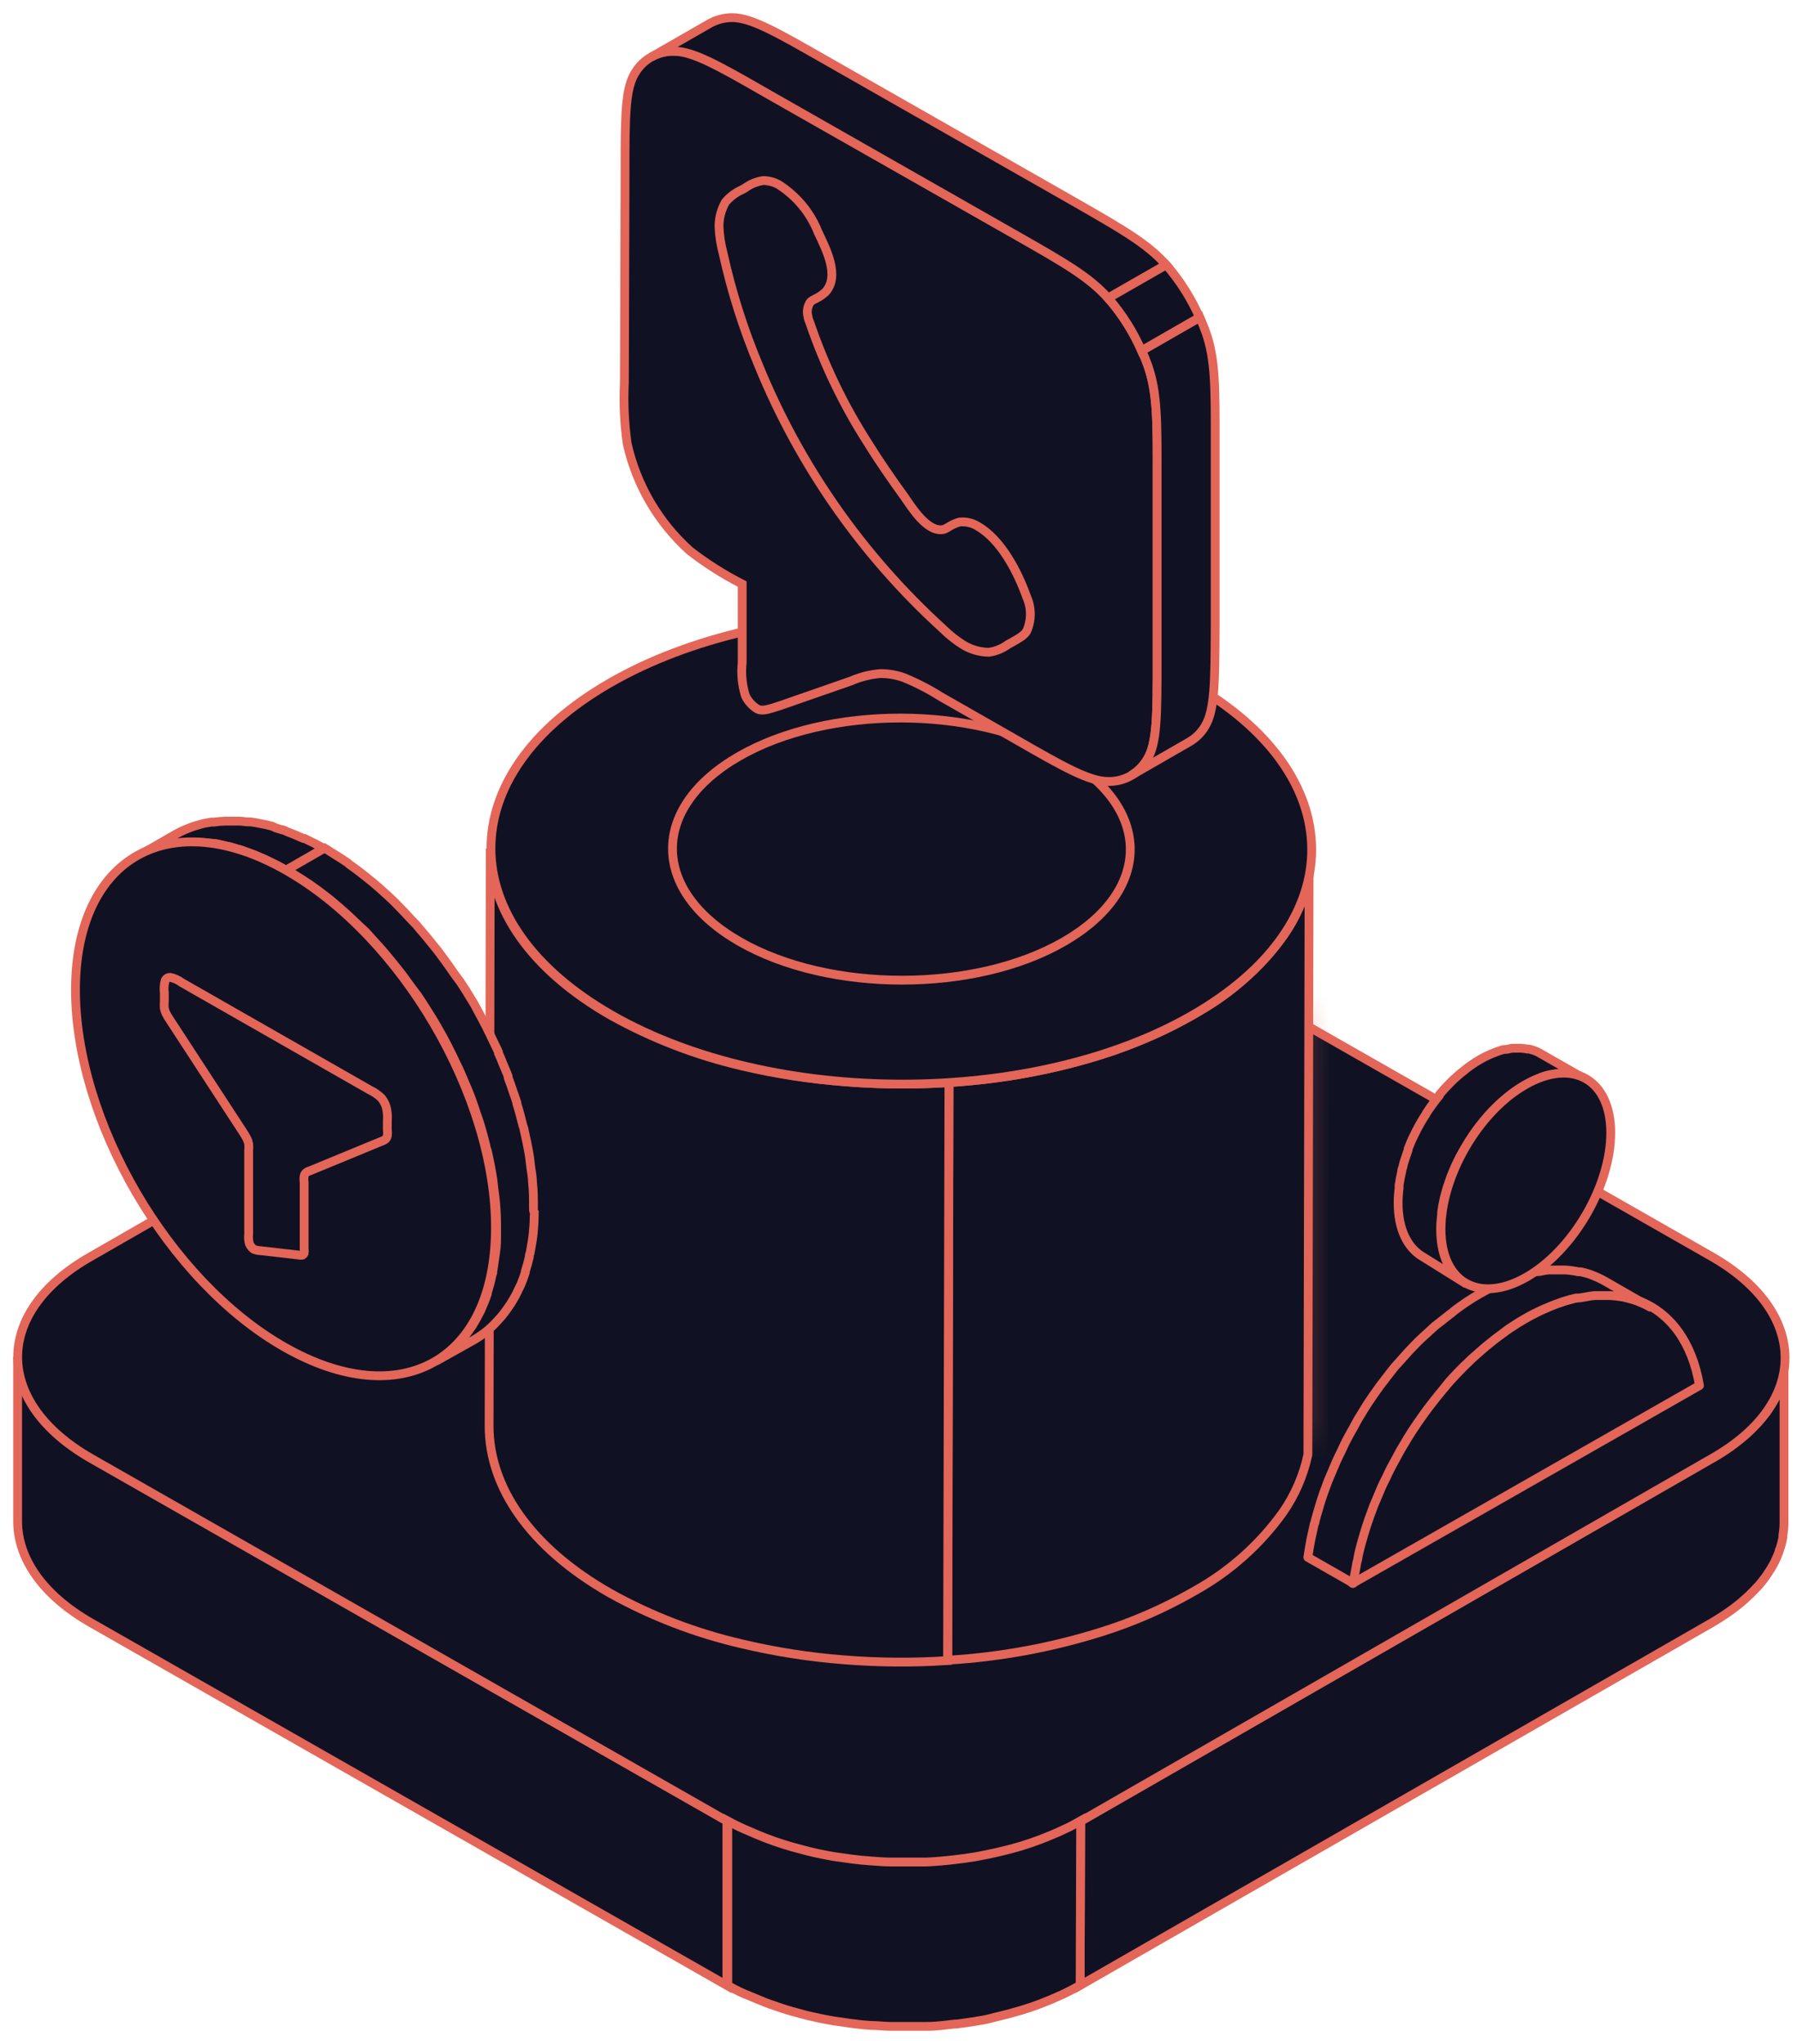
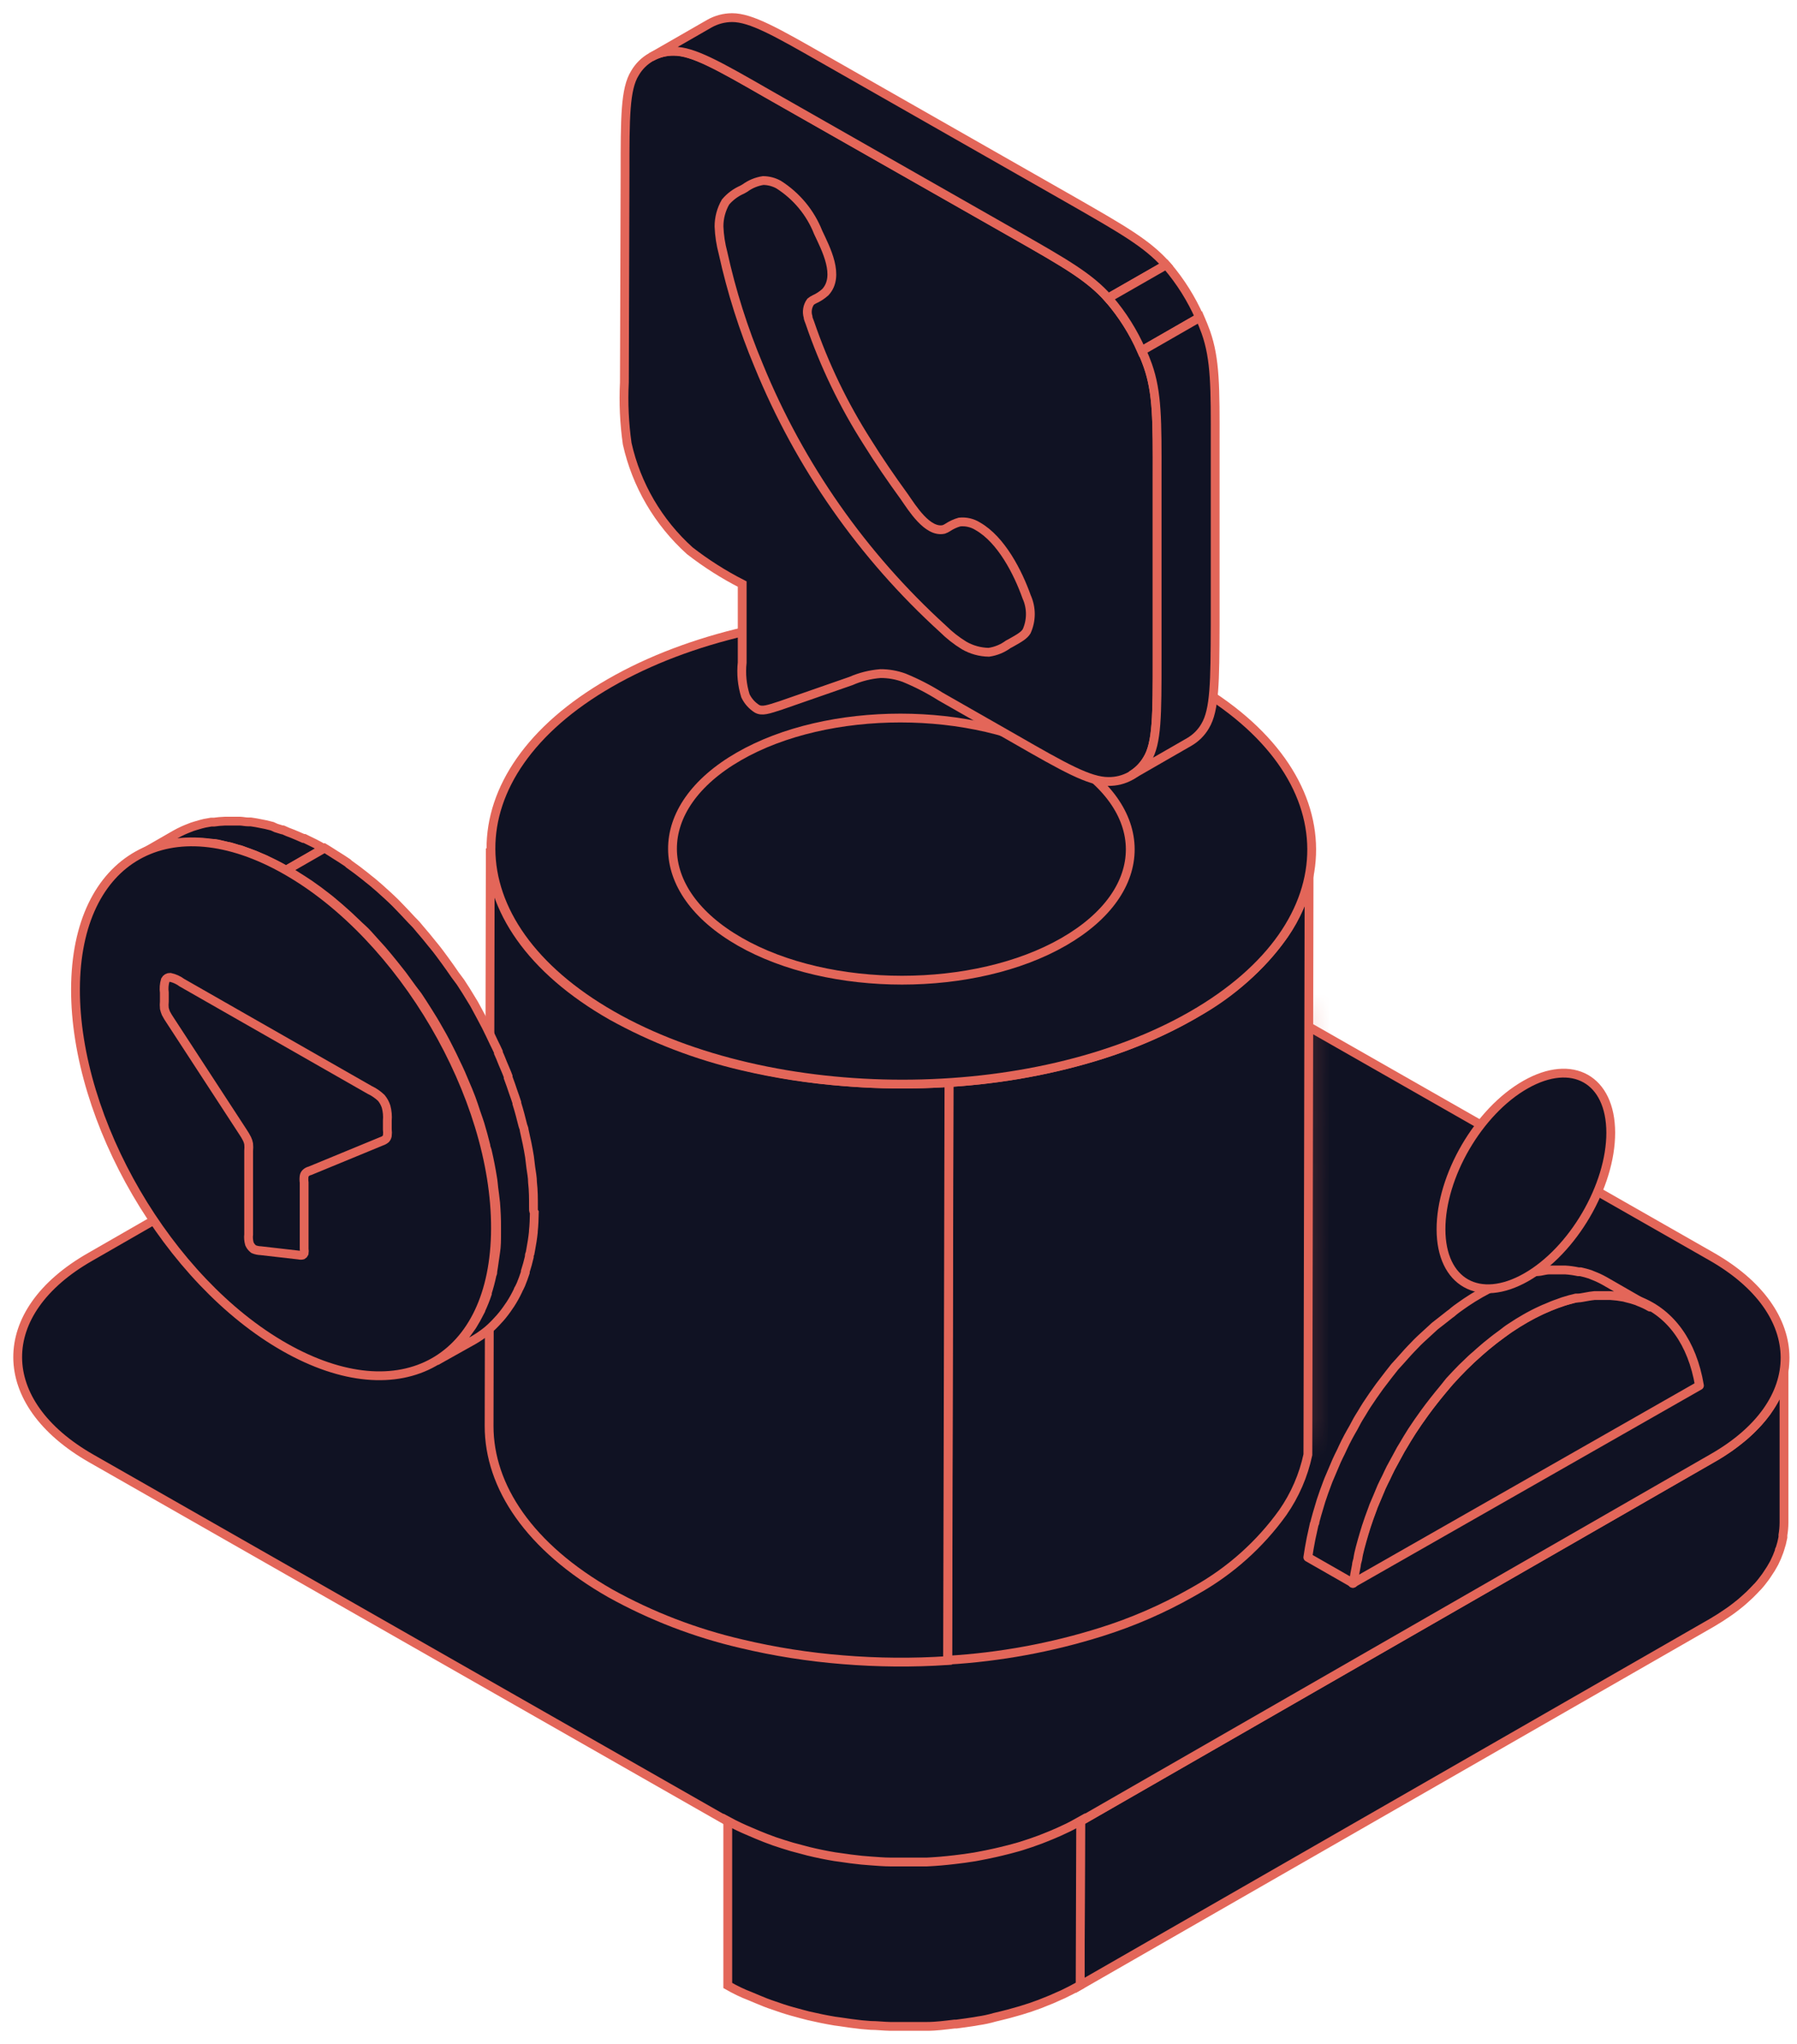
<svg xmlns="http://www.w3.org/2000/svg" width="102" height="116" viewBox="0 0 102 116" fill="none">
  <path d="M101.262 77.765C101.266 77.809 101.266 77.853 101.262 77.897C101.225 78.123 101.17 78.344 101.097 78.56C101.084 78.604 101.068 78.646 101.049 78.687C100.974 78.913 100.881 79.133 100.768 79.344C100.649 79.571 100.514 79.791 100.365 80.001L100.28 80.127C100.127 80.332 99.963 80.537 99.786 80.73C99.73 80.793 99.671 80.853 99.609 80.911C99.462 81.067 99.31 81.218 99.145 81.363C98.98 81.507 98.986 81.507 98.901 81.574C98.816 81.64 98.553 81.857 98.364 81.995L98.114 82.176C97.839 82.363 97.552 82.556 97.235 82.731L61.339 103.353L61.309 112.669L97.174 92.084C97.483 91.903 97.776 91.716 98.053 91.523L98.303 91.348C98.486 91.21 98.669 91.071 98.84 90.927L99.078 90.716C99.243 90.571 99.401 90.42 99.548 90.264L99.719 90.083C99.744 90.064 99.766 90.041 99.786 90.016C99.944 89.842 100.085 89.655 100.219 89.474L100.304 89.348C100.452 89.137 100.586 88.918 100.707 88.691C100.814 88.478 100.908 88.258 100.988 88.034C100.988 87.992 100.988 87.95 101.03 87.907C101.102 87.69 101.159 87.469 101.201 87.244V87.112C101.24 86.883 101.26 86.651 101.262 86.419V77.084C101.28 77.311 101.28 77.538 101.262 77.765Z" fill="#101223" stroke="#e36659" stroke-width="0.5" stroke-miterlimit="10" />
-   <path d="M5.192 82.773C2.391 81.176 0.994 79.085 1 76.994V86.329C1 88.414 2.391 90.511 5.192 92.108L41.259 112.67V103.335L5.192 82.773Z" fill="#101223" stroke="#e36659" stroke-width="0.5" stroke-miterlimit="10" />
  <path d="M97.139 71.299C102.691 74.463 102.722 79.603 97.2 82.749L61.34 103.353C55.818 106.522 46.843 106.522 41.284 103.353L5.193 82.773C-0.366 79.603 -0.396 74.469 5.126 71.323L40.985 50.713C46.507 47.549 55.483 47.549 61.041 50.713L97.139 71.299Z" fill="#101223" stroke="#e36659" stroke-width="0.5" stroke-miterlimit="10" />
  <path d="M56.465 114.477L56.795 114.398C57.112 114.326 57.405 114.242 57.722 114.151L57.936 114.091C58.302 113.983 58.656 113.862 59.01 113.73L59.266 113.627C59.54 113.525 59.803 113.41 60.065 113.29L60.352 113.163C60.681 113.006 61.005 112.838 61.31 112.663L61.34 103.328C61.029 103.503 60.73 103.672 60.376 103.828L60.09 103.961C59.827 104.075 59.565 104.19 59.296 104.292L59.034 104.395C58.686 104.527 58.326 104.648 57.96 104.762L57.753 104.823C57.447 104.907 57.142 104.991 56.825 105.064L56.489 105.142C56.166 105.214 55.843 105.281 55.513 105.341L55.318 105.377C54.94 105.437 54.561 105.492 54.177 105.534C53.664 105.594 53.146 105.642 52.621 105.666H52.34C51.905 105.666 51.472 105.666 51.041 105.666H50.528C50.162 105.666 49.796 105.63 49.43 105.606L48.911 105.564C48.496 105.522 48.081 105.467 47.691 105.407L47.386 105.365C46.881 105.281 46.381 105.178 45.885 105.058L45.5 104.955C45.134 104.865 44.774 104.762 44.427 104.648L43.951 104.491C43.627 104.377 43.304 104.25 42.987 104.118L42.578 103.943C42.145 103.764 41.721 103.562 41.309 103.34V112.675C41.711 112.904 42.138 113.115 42.572 113.278L42.987 113.452C43.298 113.585 43.597 113.705 43.951 113.82L44.427 113.983C44.774 114.097 45.134 114.194 45.494 114.29L45.885 114.392C46.373 114.507 46.873 114.609 47.38 114.694L47.691 114.736C48.098 114.8 48.505 114.854 48.911 114.899L49.424 114.941C49.79 114.941 50.156 114.989 50.528 114.995H51.041C51.474 114.995 51.907 114.995 52.34 114.995H52.621C53.14 114.995 53.664 114.923 54.177 114.863H54.287C54.637 114.818 54.978 114.77 55.312 114.718L55.513 114.682C55.812 114.64 56.142 114.573 56.465 114.477Z" fill="#101223" stroke="#e36659" stroke-width="0.5" stroke-miterlimit="10" />
  <path d="M73.874 81.026V81.028C73.874 84.177 71.772 87.425 67.353 89.959L67.352 89.959C62.91 92.509 57.043 93.799 51.143 93.8C45.243 93.801 39.365 92.512 34.901 89.959L34.9 89.958C30.389 87.388 28.258 84.086 28.27 80.897L28.27 80.897L28.326 60.322C29.448 62.528 31.515 64.577 34.472 66.264L34.472 66.264C39.141 68.92 45.205 70.233 51.231 70.232C57.256 70.232 63.296 68.917 67.917 66.263L67.918 66.263C70.791 64.611 72.819 62.61 73.935 60.451L73.874 81.026Z" stroke="#e36659" />
  <mask id="path-6-inside-1_8357_86051" fill="white">
    <path d="M74.455 56.467L74.381 81.03C74.379 81.542 74.327 82.052 74.227 82.555L74.294 57.992C74.4 57.49 74.454 56.979 74.455 56.467Z" />
  </mask>
  <path d="M74.455 56.467L75.455 56.469L73.455 56.464L74.455 56.467ZM74.381 81.03L75.381 81.034L75.381 81.033L74.381 81.03ZM74.227 82.555L73.227 82.552L75.207 82.751L74.227 82.555ZM74.294 57.992L73.316 57.785L73.295 57.886L73.294 57.989L74.294 57.992ZM73.455 56.464L73.381 81.027L75.381 81.033L75.455 56.47L73.455 56.464ZM73.381 81.026C73.379 81.473 73.334 81.919 73.246 82.359L75.207 82.751C75.32 82.186 75.379 81.611 75.381 81.034L73.381 81.026ZM75.227 82.558L75.294 57.994L73.294 57.989L73.227 82.552L75.227 82.558ZM75.273 58.197C75.393 57.629 75.454 57.05 75.455 56.469L73.455 56.465C73.454 56.908 73.407 57.351 73.316 57.785L75.273 58.197Z" fill="#e36659" mask="url(#path-6-inside-1_8357_86051)" />
  <path d="M72.883 53.052C71.589 54.856 69.911 56.358 67.965 57.451L67.684 57.614C66.063 58.529 64.349 59.274 62.571 59.837C59.748 60.72 56.826 61.256 53.87 61.434L53.797 94.213C56.757 94.037 59.684 93.499 62.51 92.61C64.287 92.052 65.999 91.309 67.617 90.393L67.904 90.23C69.847 89.135 71.523 87.634 72.816 85.831C73.504 84.841 73.987 83.727 74.237 82.552L74.305 49.773C74.055 50.948 73.571 52.062 72.883 53.052Z" fill="#101223" stroke="#e36659" stroke-width="0.5" stroke-miterlimit="10" />
  <path d="M47.909 61.384C45.967 61.239 44.039 60.942 42.143 60.498C39.543 59.895 37.041 58.934 34.712 57.642C30.117 55.021 27.823 51.58 27.829 48.145L27.762 80.924C27.762 84.359 30.044 87.8 34.644 90.421C36.971 91.713 39.471 92.674 42.07 93.278C43.967 93.73 45.897 94.034 47.842 94.188C49.819 94.351 51.806 94.367 53.785 94.236L53.864 61.433C51.881 61.565 49.89 61.548 47.909 61.384Z" fill="#101223" stroke="#e36659" stroke-width="0.5" stroke-miterlimit="10" />
  <path d="M67.576 38.758C76.728 43.964 76.728 52.407 67.68 57.614C58.631 62.821 43.847 62.827 34.731 57.614C25.615 52.401 25.578 43.958 34.627 38.752C43.676 33.545 58.436 33.551 67.576 38.758Z" fill="#101223" stroke="#e36659" stroke-width="0.5" stroke-miterlimit="10" />
  <path d="M60.319 42.928C65.424 45.832 65.424 50.541 60.377 53.445C55.33 56.349 47.084 56.352 42 53.445C36.916 50.537 36.895 45.828 41.942 42.924C46.989 40.02 55.221 40.024 60.319 42.928Z" fill="#101223" stroke="#e36659" stroke-width="0.5" stroke-miterlimit="10" />
  <path d="M57.657 13.336C60.476 14.939 61.886 15.747 62.959 16.988C63.917 18.099 64.659 19.373 65.15 20.749C65.693 22.285 65.687 23.888 65.681 27.088V37.381C65.681 40.587 65.681 42.202 65.113 43.106C64.893 43.49 64.572 43.807 64.184 44.026C63.797 44.244 63.357 44.355 62.911 44.348C61.831 44.348 60.427 43.558 57.608 41.937L53.386 39.527C52.729 39.112 52.037 38.755 51.318 38.46C50.89 38.304 50.437 38.224 49.981 38.225C49.4 38.271 48.83 38.413 48.297 38.647L44.313 40.033C43.605 40.262 43.257 40.388 42.964 40.22C42.681 40.04 42.455 39.785 42.311 39.484C42.121 38.875 42.059 38.233 42.128 37.598V33.145C41.077 32.61 40.08 31.976 39.151 31.253C37.361 29.638 36.121 27.516 35.6 25.178C35.436 24.024 35.383 22.858 35.441 21.695L35.478 9.871C35.478 6.671 35.478 5.05 36.039 4.152C36.26 3.769 36.581 3.452 36.968 3.234C37.356 3.015 37.795 2.904 38.242 2.911C39.322 2.911 40.731 3.7 43.55 5.321L57.657 13.336Z" fill="#101223" stroke="#e36659" stroke-width="0.5" stroke-miterlimit="10" />
  <path d="M60.96 11.444L46.859 3.411C44.041 1.802 42.631 1 41.551 1C41.099 1.003 40.656 1.121 40.264 1.343L36.969 3.236C37.36 3.014 37.805 2.899 38.256 2.904C39.336 2.904 40.746 3.694 43.565 5.315L57.653 13.336C60.423 14.915 61.827 15.716 62.895 16.916L66.189 15.029C65.122 13.824 63.712 13.023 60.96 11.444Z" fill="#101223" stroke="#e36659" stroke-width="0.5" stroke-miterlimit="10" />
  <path d="M62.902 16.918L66.197 15.031L66.258 15.098C67.007 15.978 67.624 16.96 68.089 18.014L64.794 19.907C64.332 18.851 63.716 17.868 62.963 16.99L62.902 16.918Z" fill="#101223" stroke="#e36659" stroke-width="0.5" stroke-miterlimit="10" />
  <path d="M68.444 18.849C68.34 18.566 68.23 18.289 68.108 18.012L64.813 19.904C64.935 20.175 65.051 20.458 65.149 20.736C65.692 22.272 65.686 23.875 65.68 27.075V37.368C65.68 40.574 65.68 42.189 65.112 43.093C64.891 43.467 64.578 43.779 64.203 44.003L67.492 42.111C67.873 41.892 68.189 41.579 68.407 41.201C68.956 40.285 68.962 38.688 68.975 35.482V25.183C68.981 21.983 68.987 20.386 68.444 18.849Z" fill="#101223" stroke="#e36659" stroke-width="0.5" stroke-miterlimit="10" />
  <path d="M56.647 36.117L56.375 36.271C56.473 36.233 56.565 36.181 56.647 36.117Z" fill="#101223" stroke="#e36659" stroke-width="0.5" stroke-miterlimit="10" />
  <path d="M44.194 10.475C45.214 11.123 46.001 12.073 46.441 13.19C46.88 14.124 47.694 15.664 46.848 16.58C46.663 16.747 46.451 16.885 46.222 16.988C46.145 17.024 46.074 17.07 46.009 17.124C45.921 17.246 45.863 17.387 45.838 17.535C45.813 17.682 45.822 17.834 45.865 17.978C45.865 18.077 45.915 18.157 45.972 18.324C46.783 20.701 47.878 22.975 49.234 25.097C49.891 26.155 50.599 27.181 51.331 28.189C51.763 28.808 52.64 30.243 53.566 30.045C53.646 30.017 53.721 29.98 53.792 29.934C53.998 29.797 54.224 29.693 54.462 29.625C54.826 29.587 55.192 29.672 55.501 29.866C56.835 30.627 57.78 32.482 58.275 33.874C58.413 34.18 58.484 34.512 58.484 34.848C58.484 35.184 58.413 35.516 58.275 35.822C58.137 36.051 57.887 36.199 57.38 36.484L57.229 36.564C56.905 36.803 56.527 36.958 56.127 37.016C55.631 37.008 55.146 36.874 54.718 36.626C54.285 36.359 53.883 36.044 53.523 35.686C48.959 31.535 45.388 26.432 43.066 20.749C42.198 18.679 41.519 16.537 41.038 14.347C40.908 13.86 40.832 13.36 40.812 12.856C40.81 12.368 40.938 11.889 41.182 11.465C41.44 11.16 41.766 10.919 42.134 10.759L42.284 10.673C42.588 10.45 42.943 10.303 43.317 10.246C43.624 10.248 43.925 10.327 44.194 10.475Z" fill="#101223" stroke="#e36659" stroke-width="0.5" stroke-miterlimit="10" />
  <path d="M86.591 74.827C91.533 72.007 95.646 73.742 96.463 78.63L76.773 89.857C77.579 84.059 81.667 77.647 86.591 74.827Z" fill="#101223" stroke="#e36659" stroke-width="0.5" stroke-linecap="round" stroke-linejoin="round" />
  <path d="M77.206 87.827C77.275 87.566 77.348 87.307 77.425 87.05C77.468 86.917 77.505 86.779 77.548 86.646C77.657 86.309 77.779 85.965 77.908 85.628L77.963 85.471C78.036 85.29 78.115 85.109 78.194 84.928C78.274 84.748 78.341 84.567 78.42 84.386C78.499 84.205 78.597 84.025 78.683 83.85C78.768 83.675 78.847 83.488 78.939 83.314C79.03 83.139 79.158 82.91 79.268 82.711C79.378 82.512 79.427 82.409 79.512 82.259C79.598 82.108 79.756 81.867 79.872 81.656L80.141 81.222C80.379 80.861 80.623 80.505 80.879 80.156L81.117 79.836C81.3 79.601 81.477 79.366 81.666 79.137C81.855 78.908 82.087 78.631 82.276 78.384C82.508 78.125 82.752 77.878 82.99 77.631L83.198 77.432C83.393 77.239 83.588 77.052 83.808 76.871L83.979 76.715C84.229 76.492 84.485 76.281 84.748 76.076L84.918 75.943C85.132 75.787 85.346 75.63 85.528 75.485C85.602 75.431 85.675 75.377 85.754 75.329C86.023 75.148 86.297 74.979 86.572 74.822C86.873 74.648 87.182 74.49 87.499 74.346C87.597 74.298 87.689 74.262 87.78 74.226C88 74.129 88.213 74.039 88.433 73.967L88.714 73.864C88.964 73.786 89.214 73.713 89.458 73.659H89.58C89.72 73.659 89.855 73.617 89.995 73.599C90.166 73.564 90.339 73.538 90.514 73.521C90.648 73.521 90.782 73.521 90.916 73.521C91.05 73.521 91.24 73.521 91.398 73.521C91.66 73.537 91.921 73.569 92.179 73.617L92.307 73.653C92.514 73.699 92.718 73.758 92.918 73.828L93.009 73.87C93.235 73.954 93.454 74.057 93.662 74.178L91.081 72.695C90.871 72.577 90.653 72.474 90.428 72.388L90.337 72.352L90.269 72.322C90.087 72.262 89.902 72.212 89.714 72.171H89.586C89.339 72.118 89.088 72.084 88.836 72.068C88.677 72.068 88.512 72.068 88.347 72.068H87.951C87.78 72.068 87.603 72.117 87.432 72.147C87.261 72.177 87.176 72.147 87.048 72.201L86.926 72.231C86.682 72.291 86.432 72.358 86.181 72.442L85.901 72.538C85.687 72.617 85.468 72.701 85.248 72.797L84.967 72.918C84.662 73.057 84.357 73.213 84.04 73.394C83.722 73.575 83.491 73.72 83.222 73.9L82.996 74.057C82.783 74.202 82.569 74.358 82.386 74.521C82.325 74.562 82.266 74.606 82.209 74.654C81.947 74.853 81.691 75.07 81.44 75.256L81.27 75.413C81.068 75.594 80.873 75.781 80.659 75.973L80.452 76.172C80.214 76.419 79.97 76.666 79.738 76.932C79.555 77.136 79.372 77.347 79.195 77.534C79.158 77.57 79.128 77.619 79.097 77.655C78.914 77.884 78.731 78.119 78.554 78.354L78.31 78.673C78.054 79.023 77.81 79.378 77.572 79.74C77.474 79.885 77.395 80.035 77.303 80.18C77.212 80.324 77.059 80.566 76.95 80.782C76.84 80.999 76.779 81.096 76.693 81.246C76.608 81.397 76.474 81.638 76.37 81.849C76.278 82.03 76.199 82.211 76.114 82.391C76.028 82.572 75.937 82.735 75.864 82.91C75.79 83.085 75.705 83.283 75.626 83.47C75.546 83.657 75.473 83.82 75.4 84.001C75.379 84.048 75.361 84.096 75.345 84.145C75.217 84.483 75.095 84.82 74.985 85.157L74.863 85.567C74.784 85.826 74.71 86.08 74.643 86.339C74.643 86.387 74.643 86.429 74.6 86.477C74.558 86.658 74.521 86.833 74.484 87.008C74.448 87.182 74.43 87.237 74.411 87.345C74.344 87.689 74.283 88.032 74.234 88.376L76.815 89.852C76.864 89.515 76.919 89.171 76.992 88.828C76.992 88.713 77.041 88.605 77.066 88.49C77.096 88.273 77.145 88.05 77.206 87.827Z" fill="#101223" stroke="#e36659" stroke-width="0.5" stroke-linecap="round" stroke-linejoin="round" />
-   <path d="M87.475 61.138L87.609 61.089C87.731 61.053 87.853 61.017 87.969 60.993H88.03H88.231C88.317 60.993 88.396 60.993 88.481 60.957H88.902C89.029 60.963 89.156 60.979 89.281 61.005H89.342C89.441 61.024 89.539 61.05 89.635 61.083C89.761 61.13 89.883 61.186 90.001 61.252L87.42 59.776C87.303 59.705 87.178 59.648 87.047 59.607C86.962 59.576 86.874 59.552 86.785 59.535H86.718C86.599 59.512 86.479 59.496 86.358 59.486H86.114C86.047 59.486 85.986 59.486 85.919 59.486C85.852 59.486 85.754 59.486 85.668 59.523L85.479 59.553H85.418C85.302 59.553 85.18 59.613 85.058 59.649L84.924 59.697L84.607 59.824L84.473 59.884C84.32 59.952 84.171 60.029 84.027 60.113C83.83 60.226 83.638 60.348 83.454 60.481L83.283 60.607C83.157 60.704 83.028 60.806 82.898 60.915L82.715 61.071C82.581 61.186 82.453 61.312 82.325 61.439L82.197 61.571C82.026 61.74 81.867 61.927 81.709 62.114C81.71 62.128 81.71 62.142 81.709 62.156C81.443 62.477 81.197 62.813 80.97 63.162L80.934 63.235C80.738 63.532 80.559 63.84 80.397 64.157C80.238 64.47 80.092 64.759 79.963 65.115L79.927 65.199C79.929 65.219 79.929 65.24 79.927 65.26C79.89 65.362 79.86 65.464 79.823 65.561C79.787 65.657 79.756 65.76 79.725 65.856C79.691 65.955 79.663 66.055 79.64 66.157C79.64 66.23 79.591 66.308 79.573 66.386C79.555 66.465 79.573 66.386 79.573 66.435C79.506 66.712 79.457 66.989 79.414 67.26V67.435C79.378 67.711 79.36 67.989 79.359 68.267C79.359 69.767 79.896 70.822 80.763 71.322L83.179 72.829C82.313 72.335 81.776 71.28 81.776 69.779C81.773 69.501 81.791 69.223 81.831 68.948V68.773C81.869 68.493 81.922 68.216 81.989 67.941L82.062 67.664C82.093 67.568 82.117 67.465 82.148 67.369C82.178 67.272 82.215 67.17 82.252 67.067C82.288 66.965 82.319 66.875 82.355 66.772C82.392 66.67 82.398 66.676 82.416 66.621C82.544 66.297 82.689 65.979 82.85 65.669C83.014 65.356 83.191 65.067 83.386 64.747C83.405 64.714 83.425 64.682 83.448 64.651C83.673 64.301 83.919 63.965 84.186 63.645C84.199 63.622 84.215 63.602 84.235 63.584C84.388 63.393 84.55 63.21 84.723 63.036L84.851 62.909C84.979 62.783 85.107 62.656 85.241 62.536L85.424 62.385C85.546 62.276 85.681 62.174 85.809 62.078L85.98 61.945C86.169 61.812 86.358 61.692 86.553 61.578L86.999 61.349L87.133 61.294L87.475 61.138Z" fill="#101223" stroke="#e36659" stroke-width="0.5" stroke-linecap="round" stroke-linejoin="round" />
  <path d="M86.595 61.548C89.255 60.036 91.421 61.253 91.428 64.272C91.434 67.291 89.286 70.974 86.626 72.486C83.965 73.999 81.799 72.787 81.793 69.768C81.787 66.749 83.916 63.067 86.595 61.548Z" fill="#101223" stroke="#e36659" stroke-width="0.5" stroke-linecap="round" stroke-linejoin="round" />
  <path d="M8.743 48.136L8.926 48.076L9.261 47.98L9.457 47.931L9.829 47.865H9.994C10.201 47.841 10.404 47.823 10.604 47.811H10.756C10.939 47.811 11.122 47.811 11.312 47.811H11.482L11.928 47.859H12.08C12.282 47.859 12.483 47.925 12.691 47.974C12.762 47.988 12.834 48.006 12.904 48.028C13.026 48.028 13.154 48.082 13.276 48.118L13.52 48.197C13.636 48.197 13.758 48.263 13.874 48.305C13.99 48.347 14.069 48.377 14.167 48.413L14.466 48.522L14.765 48.655L15.07 48.781L15.204 48.853C15.546 49.01 15.888 49.185 16.235 49.384L18.383 48.148C18.042 47.95 17.694 47.775 17.358 47.618L17.285 47.582H17.224L16.919 47.449L16.62 47.323L16.321 47.208L16.065 47.094H16.016L15.662 46.985L15.454 46.889L15.088 46.798L14.844 46.75C14.637 46.708 14.429 46.666 14.234 46.642H14.082C13.935 46.642 13.783 46.606 13.642 46.6H13.575H13.465C13.282 46.6 13.099 46.6 12.916 46.6H12.758C12.553 46.607 12.35 46.625 12.147 46.654H12.111H11.983L11.611 46.72L11.421 46.768L11.086 46.865L10.897 46.925L10.561 47.058L10.408 47.124C10.25 47.196 10.091 47.275 9.945 47.359L7.797 48.594C7.949 48.51 8.102 48.432 8.261 48.359L8.413 48.293L8.743 48.136Z" fill="#101223" stroke="#e36659" stroke-width="0.5" stroke-miterlimit="10" />
  <path d="M30.281 68.518V68.482C30.281 68.03 30.281 67.566 30.226 67.096C30.226 66.812 30.165 66.529 30.128 66.246C30.091 65.963 30.085 65.854 30.055 65.643C29.976 65.149 29.872 64.649 29.756 64.149C29.756 64.046 29.695 63.944 29.671 63.842C29.573 63.444 29.469 63.046 29.341 62.636C29.344 62.618 29.344 62.6 29.341 62.582C29.28 62.377 29.201 62.178 29.134 61.979C29.067 61.781 28.951 61.431 28.847 61.16C28.85 61.138 28.85 61.115 28.847 61.093C28.755 60.84 28.639 60.593 28.536 60.34C28.432 60.087 28.377 59.93 28.285 59.738C28.283 59.72 28.283 59.701 28.285 59.683C28.212 59.515 28.121 59.346 28.041 59.177C27.901 58.876 27.755 58.575 27.602 58.267C27.602 58.267 27.602 58.213 27.559 58.183C27.352 57.785 27.138 57.393 26.913 56.977L26.748 56.706C26.553 56.381 26.351 56.056 26.138 55.736L25.833 55.326C25.643 55.049 25.454 54.778 25.259 54.513L24.966 54.115L24.801 53.898C24.716 53.784 24.618 53.675 24.527 53.561C24.301 53.277 24.075 53 23.837 52.729L23.636 52.488C23.557 52.398 23.465 52.313 23.38 52.223C23.16 51.982 22.934 51.747 22.709 51.512L22.434 51.228C22.318 51.108 22.19 50.999 22.074 50.885L21.909 50.734C21.653 50.499 21.391 50.264 21.128 50.047L20.915 49.879L20.738 49.734C20.433 49.493 20.128 49.258 19.816 49.041L19.731 48.962C19.487 48.794 19.243 48.643 18.993 48.486C18.84 48.396 18.694 48.288 18.547 48.203L18.425 48.131L16.277 49.366C16.467 49.475 16.656 49.601 16.845 49.722C17.034 49.842 17.339 50.029 17.583 50.198C17.925 50.433 18.254 50.68 18.584 50.939L18.767 51.084C19.102 51.361 19.432 51.644 19.761 51.946L19.92 52.096C20.14 52.295 20.347 52.512 20.561 52.699C20.774 52.886 21.012 53.163 21.232 53.41L21.69 53.916C21.921 54.187 22.153 54.465 22.379 54.748L22.818 55.302L23.105 55.694C23.3 55.965 23.496 56.236 23.715 56.514C23.807 56.652 23.898 56.785 23.984 56.923C24.191 57.243 24.393 57.568 24.594 57.894C24.643 57.984 24.704 58.074 24.753 58.165C24.997 58.581 25.229 58.996 25.442 59.424C25.601 59.725 25.741 60.027 25.887 60.334C25.973 60.521 26.07 60.702 26.15 60.895C26.229 61.087 26.321 61.304 26.406 61.497C26.492 61.69 26.638 62.04 26.742 62.317C26.846 62.594 26.931 62.859 27.022 63.136C27.114 63.414 27.181 63.576 27.248 63.799C27.37 64.197 27.474 64.595 27.578 65.005C27.578 65.113 27.639 65.216 27.663 65.324C27.779 65.824 27.877 66.324 27.956 66.819C27.993 67.017 28.005 67.216 28.029 67.421C28.054 67.626 28.108 67.988 28.133 68.265C28.169 68.741 28.194 69.205 28.188 69.669C28.188 69.79 28.188 69.892 28.188 70.006C28.188 70.368 28.188 70.724 28.133 71.061C28.078 71.398 28.035 71.79 27.974 72.134C27.974 72.2 27.974 72.266 27.932 72.333C27.86 72.678 27.77 73.02 27.663 73.357V73.417C27.561 73.719 27.443 74.014 27.309 74.303C27.309 74.351 27.267 74.394 27.248 74.442C27.114 74.713 26.968 74.972 26.815 75.219C26.786 75.256 26.76 75.294 26.736 75.334C26.576 75.57 26.403 75.798 26.217 76.015L26.138 76.099C25.95 76.315 25.746 76.516 25.527 76.702L25.473 76.75C25.243 76.932 25.001 77.097 24.747 77.244L26.9 76.039C27.152 75.891 27.392 75.726 27.62 75.545L27.681 75.496C27.899 75.31 28.103 75.108 28.291 74.894L28.371 74.809C28.559 74.594 28.732 74.366 28.89 74.128C28.919 74.093 28.946 74.054 28.969 74.014C29.13 73.764 29.275 73.505 29.402 73.237C29.402 73.194 29.445 73.146 29.469 73.098C29.494 73.05 29.536 72.965 29.567 72.893C29.658 72.676 29.738 72.447 29.817 72.212C29.818 72.192 29.818 72.172 29.817 72.152C29.902 71.893 29.976 71.615 30.043 71.332C30.043 71.266 30.043 71.194 30.085 71.127L30.122 70.928C30.183 70.603 30.238 70.266 30.275 69.91C30.277 69.894 30.277 69.878 30.275 69.862C30.311 69.518 30.323 69.163 30.329 68.807C30.268 68.717 30.281 68.62 30.281 68.518Z" fill="#101223" stroke="#e36659" stroke-width="0.5" stroke-miterlimit="10" />
  <path d="M16.244 49.392C22.828 53.146 28.149 62.222 28.124 69.719C28.1 77.215 22.779 80.21 16.165 76.456C9.551 72.701 4.261 63.602 4.285 56.123C4.31 48.644 9.661 45.637 16.244 49.392Z" fill="#101223" stroke="#e36659" stroke-width="0.5" stroke-miterlimit="10" />
  <path d="M20.974 61.847C21.221 61.963 21.448 62.119 21.645 62.307C21.765 62.454 21.856 62.622 21.915 62.802C21.984 63.061 22.008 63.33 21.985 63.598V64.092C22.001 64.214 22.001 64.337 21.985 64.458C21.971 64.524 21.94 64.585 21.895 64.636C21.826 64.694 21.746 64.738 21.66 64.765L17.594 66.441C17.503 66.461 17.42 66.506 17.354 66.57C17.306 66.617 17.275 66.677 17.264 66.743C17.247 66.864 17.247 66.987 17.264 67.109V70.867C17.278 70.954 17.278 71.043 17.264 71.129C17.247 71.169 17.217 71.202 17.179 71.223C17.108 71.241 17.034 71.241 16.963 71.223L14.805 70.976C14.668 70.972 14.532 70.944 14.405 70.892L14.365 70.862C14.276 70.788 14.206 70.695 14.159 70.59C14.109 70.414 14.093 70.229 14.114 70.046V65.309C14.127 65.177 14.127 65.045 14.114 64.913C14.097 64.817 14.067 64.724 14.024 64.636C13.955 64.498 13.877 64.364 13.789 64.236L9.658 57.901C9.569 57.773 9.489 57.639 9.418 57.501C9.379 57.411 9.349 57.318 9.328 57.224C9.315 57.092 9.315 56.959 9.328 56.828V56.333C9.296 56.095 9.314 55.852 9.383 55.621C9.409 55.572 9.449 55.531 9.497 55.503C9.546 55.475 9.602 55.461 9.658 55.463C9.899 55.515 10.127 55.618 10.324 55.765L20.974 61.847Z" fill="#101223" stroke="#e36659" stroke-width="0.5" stroke-miterlimit="10" />
</svg>